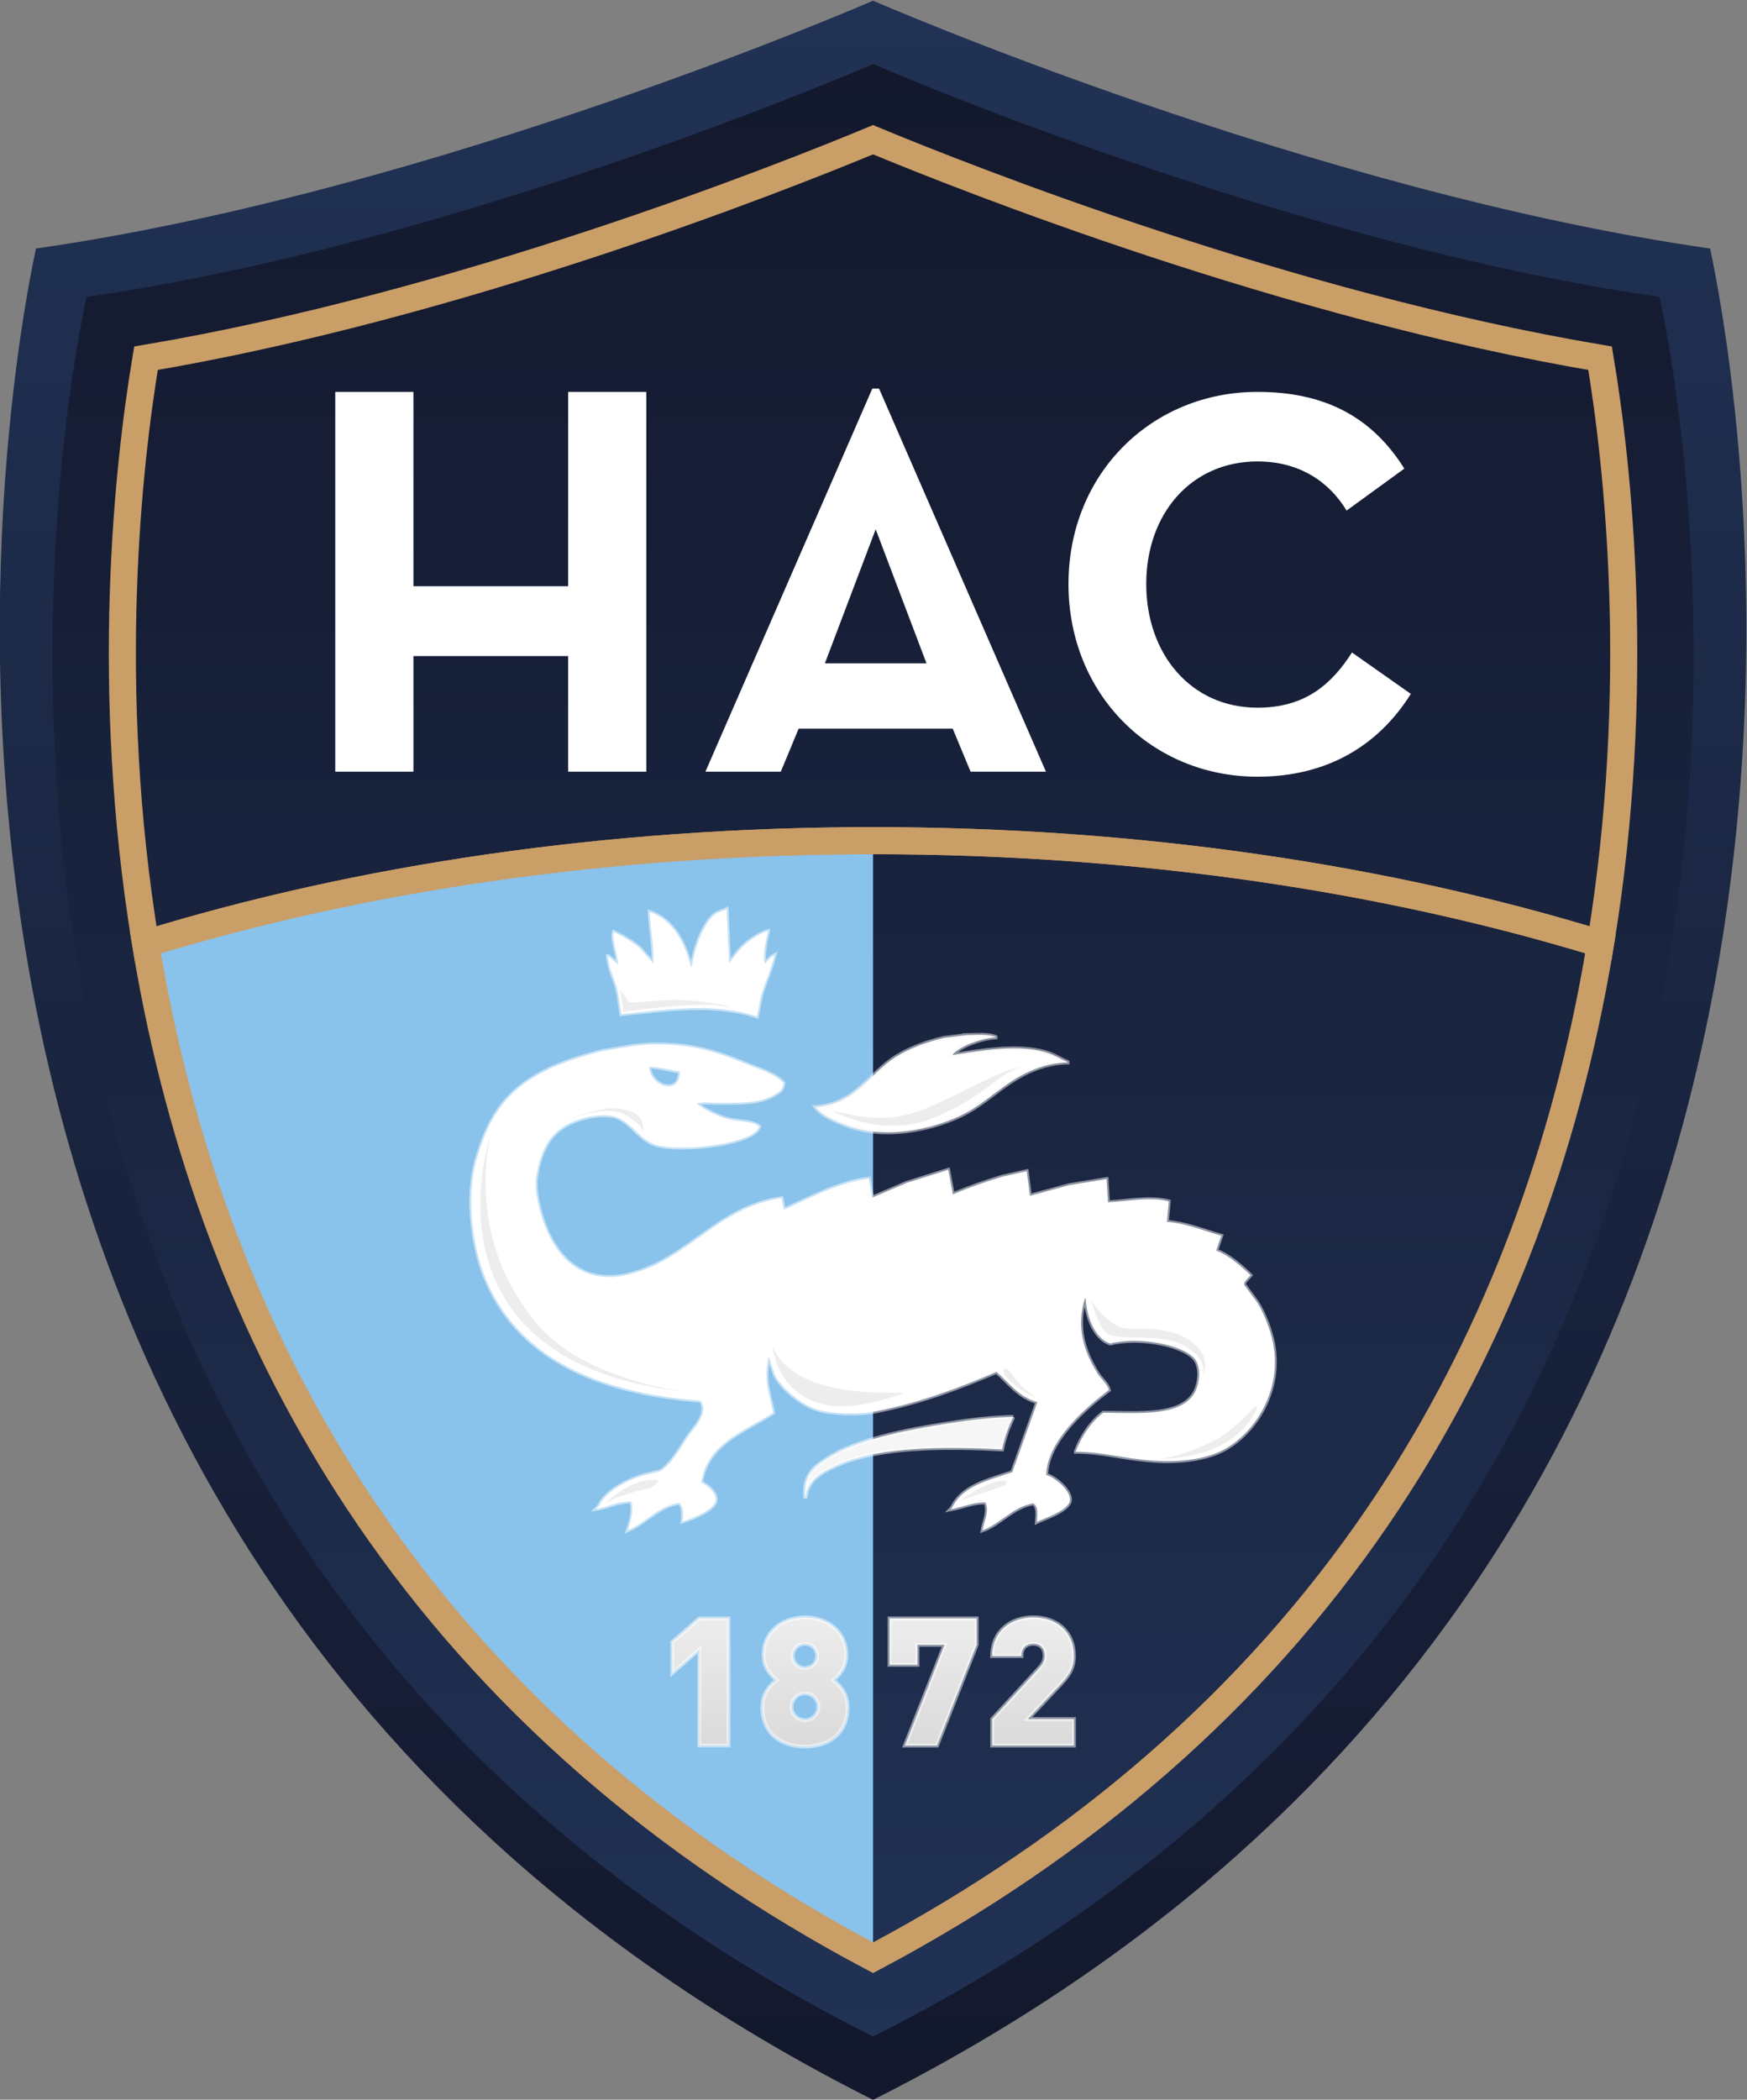
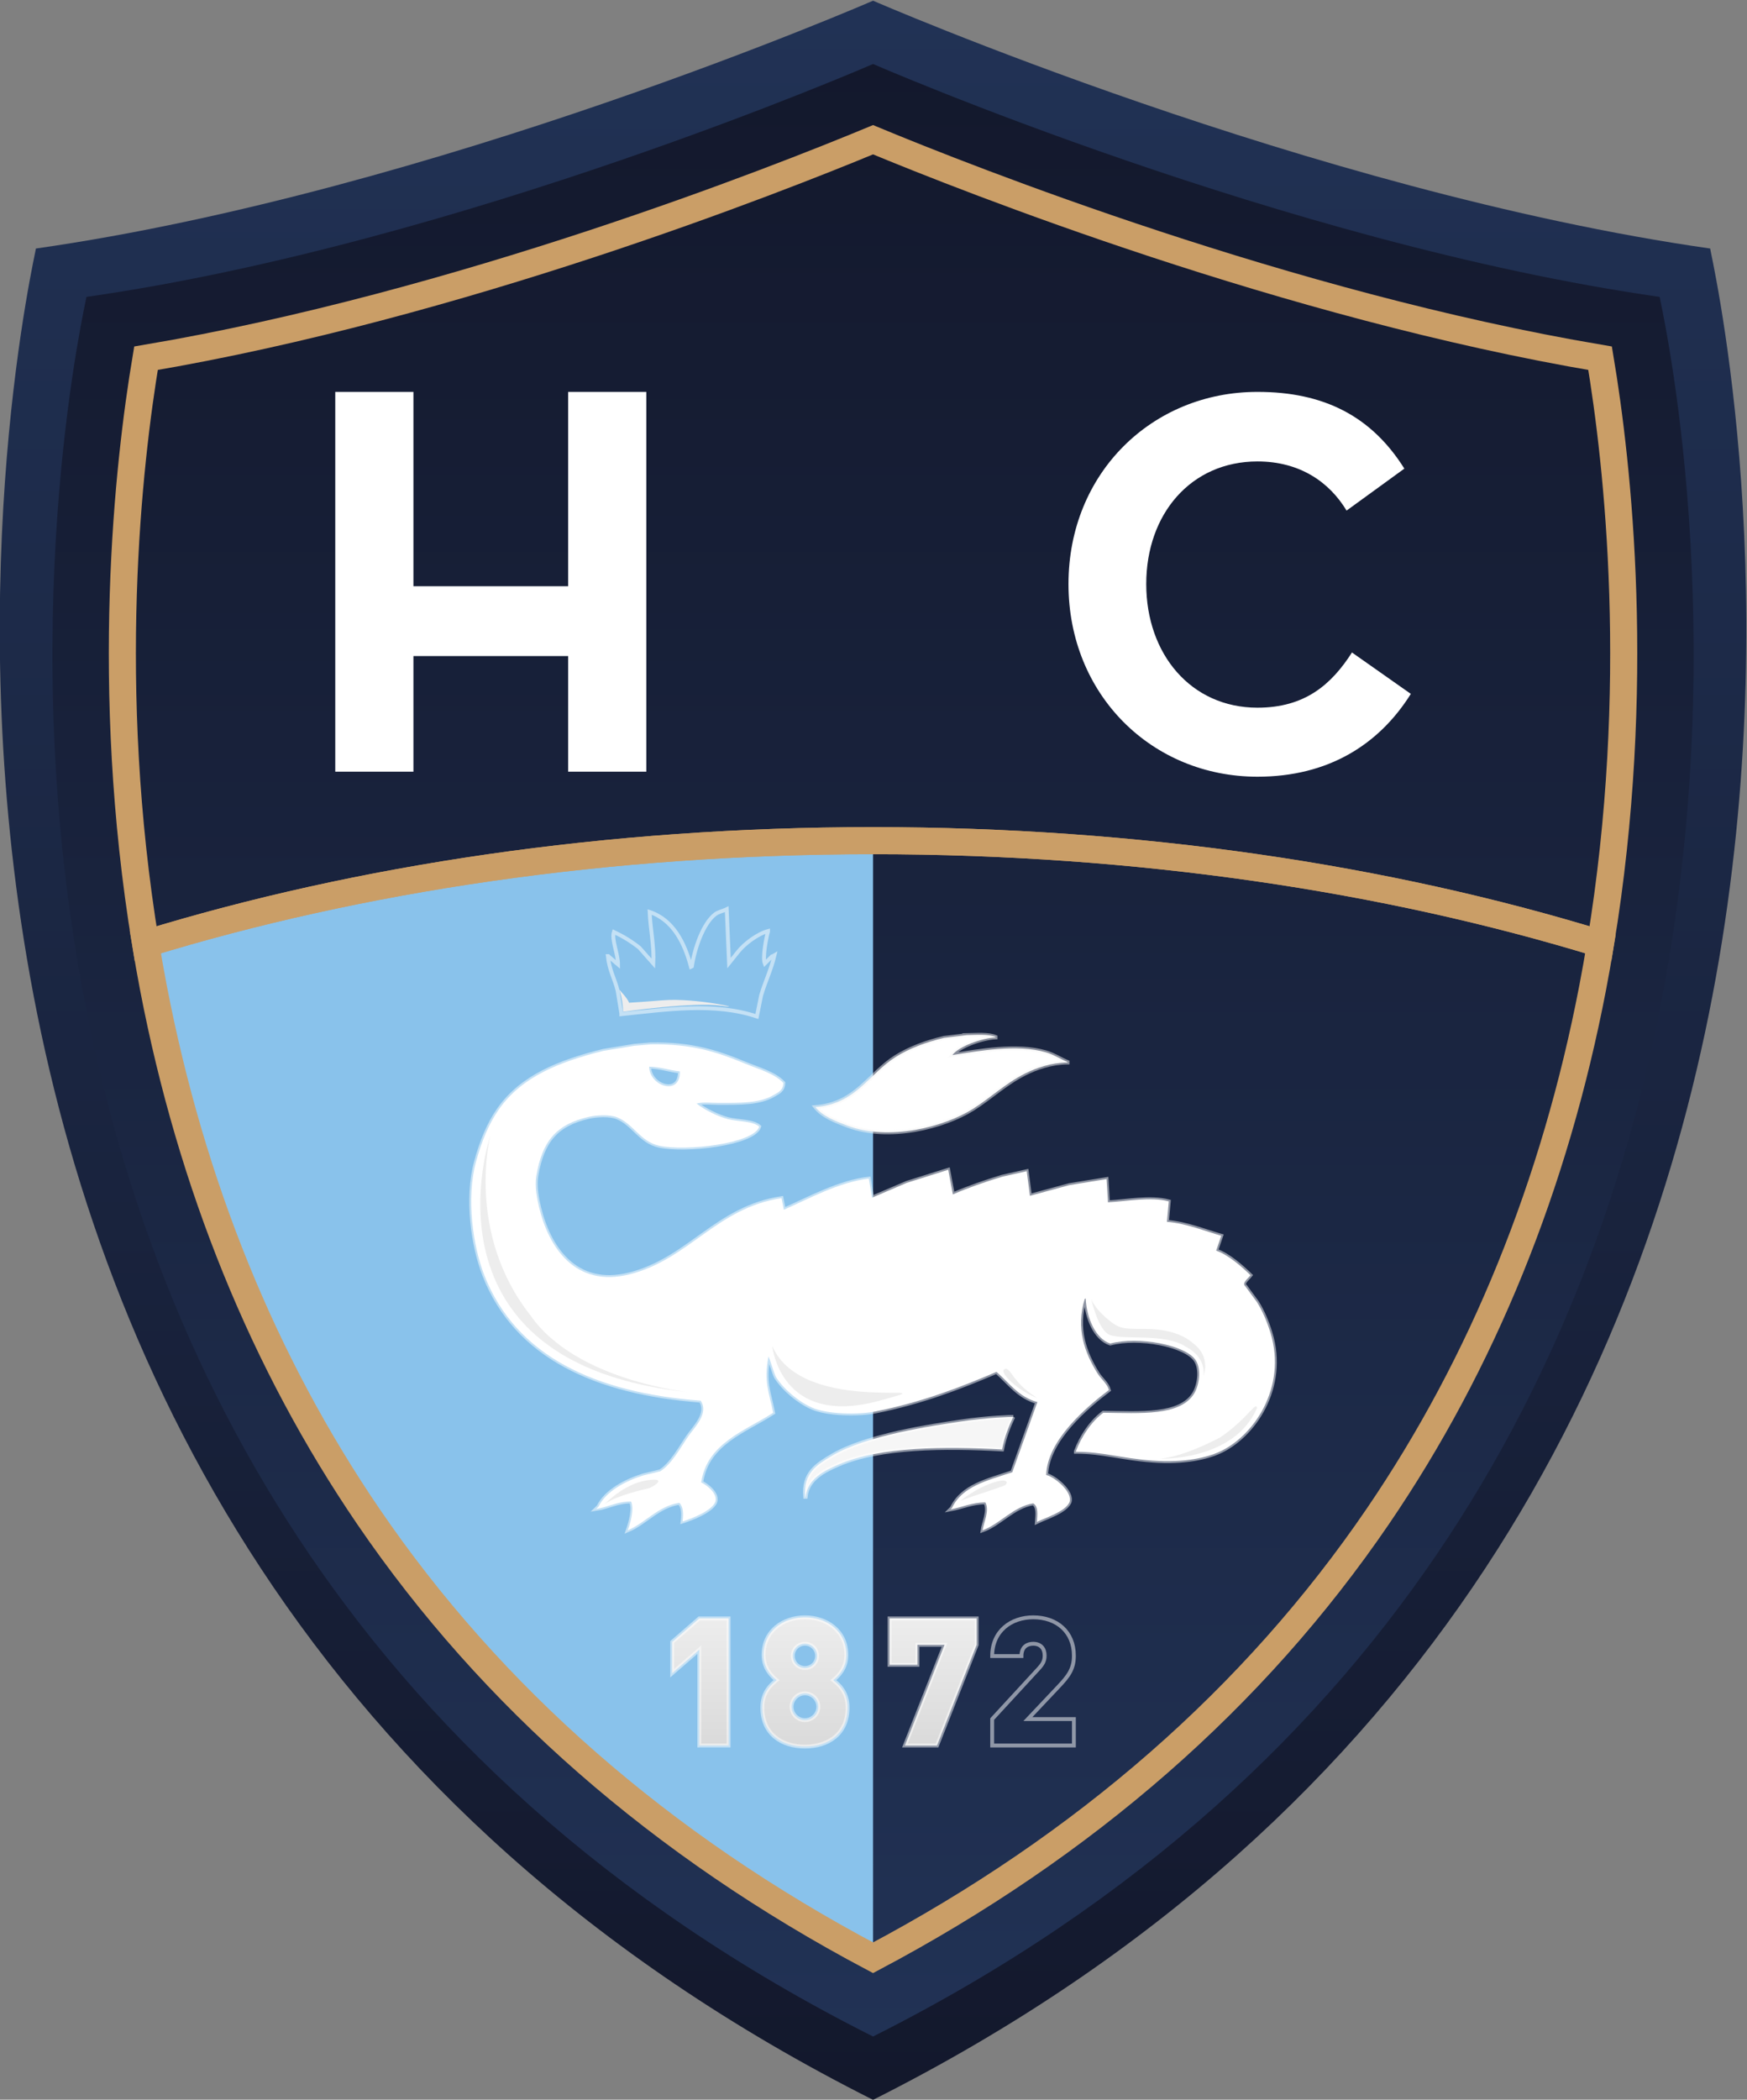
<svg xmlns="http://www.w3.org/2000/svg" xmlns:ns1="http://www.inkscape.org/namespaces/inkscape" xmlns:ns2="http://sodipodi.sourceforge.net/DTD/sodipodi-0.dtd" ns1:version="1.0 (4035a4f, 2020-05-01)" ns2:docname="Logo Le Havre AC.svg" viewBox="0 0 582.647 700" height="700" width="582.647" xml:space="preserve" id="svg833" version="1.1">
  <rect x="0" y="0" width="582.647" height="700" fill="#808080" stroke="none" />
  <defs id="defs837">
    <linearGradient id="linearGradient873" spreadMethod="pad" gradientTransform="matrix(0,-524.997,-524.997,0,458.383,698.551)" gradientUnits="userSpaceOnUse" y2="0" x2="1" y1="0" x1="0">
      <stop id="stop869" offset="0" style="stop-opacity:1;stop-color:#213255" />
      <stop id="stop871" offset="1" style="stop-opacity:1;stop-color:#13182c" />
    </linearGradient>
    <linearGradient id="linearGradient893" spreadMethod="pad" gradientTransform="matrix(0,493.329,493.329,0,458.383,189.388)" gradientUnits="userSpaceOnUse" y2="0" x2="1" y1="0" x1="0">
      <stop id="stop889" offset="0" style="stop-opacity:1;stop-color:#213255" />
      <stop id="stop891" offset="1" style="stop-opacity:1;stop-color:#13182c" />
    </linearGradient>
    <linearGradient id="linearGradient1091" spreadMethod="pad" gradientTransform="matrix(0,31.788,31.788,0,415.183,262.173)" gradientUnits="userSpaceOnUse" y2="0" x2="1" y1="0" x1="0">
      <stop id="stop1085" offset="0" style="stop-opacity:1;stop-color:#dadada" />
      <stop id="stop1087" offset="1" style="stop-opacity:1;stop-color:#ededed" />
      <stop id="stop1089" offset="1" style="stop-opacity:1;stop-color:#ededed" />
    </linearGradient>
    <linearGradient id="linearGradient1145" spreadMethod="pad" gradientTransform="matrix(0,32.325,32.325,0,441.345,261.905)" gradientUnits="userSpaceOnUse" y2="0" x2="1" y1="0" x1="0">
      <stop id="stop1139" offset="0" style="stop-opacity:1;stop-color:#dadada" />
      <stop id="stop1141" offset="1" style="stop-opacity:1;stop-color:#ededed" />
      <stop id="stop1143" offset="1" style="stop-opacity:1;stop-color:#ededed" />
    </linearGradient>
    <linearGradient id="linearGradient1199" spreadMethod="pad" gradientTransform="matrix(0,31.788,31.788,0,473.413,262.173)" gradientUnits="userSpaceOnUse" y2="0" x2="1" y1="0" x1="0">
      <stop id="stop1193" offset="0" style="stop-opacity:1;stop-color:#dadada" />
      <stop id="stop1195" offset="1" style="stop-opacity:1;stop-color:#ededed" />
      <stop id="stop1197" offset="1" style="stop-opacity:1;stop-color:#ededed" />
    </linearGradient>
    <linearGradient id="linearGradient1253" spreadMethod="pad" gradientTransform="matrix(0,32.056,32.056,0,498.413,262.173)" gradientUnits="userSpaceOnUse" y2="0" x2="1" y1="0" x1="0">
      <stop id="stop1247" offset="0" style="stop-opacity:1;stop-color:#dadada" />
      <stop id="stop1249" offset="1" style="stop-opacity:1;stop-color:#ededed" />
      <stop id="stop1251" offset="1" style="stop-opacity:1;stop-color:#ededed" />
    </linearGradient>
  </defs>
  <g transform="matrix(1.333,0,0,-1.333,-319.853,931.401)" ns1:label="Logo Le Havre AC" ns1:groupmode="layer" id="g841">
    <g id="g2106">
      <path d="m 248.933,636.568 c 0.337,-0.131 -76.071,-319.506 209.451,-463.017 v 0 c 285.522,143.511 209.11,462.886 209.448,463.017 v 0 c -99.876,14.271 -209.448,61.983 -209.448,61.983 v 0 c 0,0 -109.575,-47.712 -209.451,-61.983" style="fill:url(#linearGradient873);stroke:none;stroke-width:3.748" id="path875" />
      <path d="m 261.57,624.47 c 0.315,-0.124 -71.487,-300.228 196.814,-435.081 v 0 c 268.298,134.853 196.496,434.958 196.814,435.081 v 0 c -93.854,13.413 -196.814,58.247 -196.814,58.247 v 0 c 0,0 -102.964,-44.834 -196.814,-58.247" style="fill:url(#linearGradient893);stroke:none;stroke-width:3.748" id="path895" />
      <path id="path907" style="fill:#89c2eb;fill-opacity:1;fill-rule:nonzero;stroke:none;stroke-width:3.748" d="m 277.768,461.44 c 0.592,-3.602 1.229,-7.226 1.93,-10.876 9.433,-49.012 27.381,-93.168 53.352,-131.244 30.619,-44.882 72.758,-81.711 125.334,-109.553 V 487.026 c -65.888,0 -127.613,-9.324 -180.617,-25.586" />
      <path id="path911" style="fill:none;stroke:#ca9e67;stroke-width:6.776;stroke-linecap:butt;stroke-linejoin:miter;stroke-miterlimit:10;stroke-dasharray:none;stroke-opacity:1" d="m 640.288,609.133 c -78.233,13.218 -157.943,44.706 -181.906,54.645 -23.959,-9.939 -103.673,-41.427 -181.906,-54.645 -4.426,-26.44 -10.688,-82.12 -0.097,-146.441 53.412,16.385 115.609,25.78 182.003,25.78 66.394,0 128.595,-9.395 182.003,-25.78 10.591,64.322 4.329,120.001 -0.097,146.441 z" />
      <path id="path915" style="fill:none;stroke:#ca9e67;stroke-width:6.776;stroke-linecap:butt;stroke-linejoin:miter;stroke-miterlimit:10;stroke-dasharray:none;stroke-opacity:1" d="m 276.38,462.693 c 0.596,-3.628 1.237,-7.278 1.945,-10.958 9.504,-49.391 27.594,-93.887 53.764,-132.253 30.851,-45.231 73.312,-82.341 126.294,-110.396 52.981,28.055 95.443,65.165 126.297,110.396 26.17,38.365 44.257,82.862 53.761,132.253 0.708,3.68 1.349,7.33 1.945,10.958 -53.408,16.385 -115.609,25.78 -182.003,25.78 -66.394,0 -128.591,-9.395 -182.003,-25.78 z" />
    </g>
    <g id="g2111">
      <path d="M 382.096,600.714 V 552.102 H 343.386 v 48.611 h -19.555 v -94.985 h 19.555 v 28.917 h 38.71 v -28.917 h 19.559 v 94.985 z" style="fill:#ffffff;stroke:none;stroke-width:3.748" id="path935" />
-       <path id="path1571" style="fill:#ffffff;stroke:none;stroke-width:3.748" d="m 458.207,601.553 -41.764,-95.826 h 18.858 l 4.468,10.756 h 38.552 l 4.468,-10.756 h 18.858 l -41.764,95.826 z m 0.838,-35.203 12.71,-33.523 h -25.421 z" ns2:nodetypes="ccccccccccccc" />
      <path d="m 507.28,552.661 c 0,-27.755 20.938,-48.192 47.285,-48.192 v 0 c 17.697,0 30.401,8.009 38.373,20.714 v 0 l -14.728,10.355 c -5.134,-8.005 -11.753,-13.807 -23.644,-13.807 v 0 c -16.617,0 -27.83,13.391 -27.83,30.93 v 0 c 0,17.539 11.213,30.656 27.83,30.656 v 0 c 10.539,0 17.966,-5.112 22.291,-12.292 v 0 l 14.459,10.497 c -8.241,13.117 -20.133,19.192 -36.75,19.192 v 0 c -26.346,0 -47.285,-20.298 -47.285,-48.053" style="fill:#ffffff;stroke:none;stroke-width:3.748" id="path1039" />
    </g>
    <g id="g2121">
      <path d="m 414.915,293.961 -6.783,-5.891 v -7.814 l 6.783,5.891 v -23.974 h 7.323 v 31.788 z" style="fill:url(#linearGradient1091);stroke:none;stroke-width:3.748" id="path1093" />
      <path d="m 430.989,284.809 c 0,-3.437 2.14,-5.355 3.257,-6.296 v 0 c -1.207,-0.978 -3.572,-2.856 -3.572,-6.832 v 0 c 0,-6.607 4.823,-9.774 10.67,-9.774 v 0 c 5.85,0 10.67,3.167 10.67,9.774 v 0 c 0,3.976 -2.361,5.854 -3.572,6.832 v 0 c 1.117,0.941 3.26,2.86 3.26,6.296 v 0 c 0,6.026 -4.913,9.418 -10.359,9.418 v 0 c -5.449,0 -10.355,-3.392 -10.355,-9.418 m 7.319,-0.225 c 0,1.698 1.342,3.036 3.036,3.036 v 0 c 1.698,0 3.039,-1.338 3.039,-3.036 v 0 c 0,-1.694 -1.342,-3.036 -3.039,-3.036 v 0 c -1.694,0 -3.036,1.342 -3.036,3.036 m -0.311,-12.72 c 0,1.825 1.518,3.343 3.347,3.343 v 0 c 1.833,0 3.35,-1.518 3.35,-3.343 v 0 c 0,-1.833 -1.518,-3.35 -3.35,-3.35 v 0 c -1.829,0 -3.347,1.518 -3.347,3.35" style="fill:url(#linearGradient1145);stroke:none;stroke-width:3.748" id="path1147" />
      <path d="m 414.915,262.173 v 23.974 l -6.787,-5.891 v 7.81 l 6.787,5.895 h 7.323 v -31.788 z" style="opacity:0.5;fill:none;stroke:#ffffff;stroke-width:0.967;stroke-linecap:butt;stroke-linejoin:miter;stroke-miterlimit:10;stroke-dasharray:none;stroke-opacity:1" id="path1115" />
      <path d="m 462.518,293.961 v -11.607 h 6.967 v 4.999 h 6.783 l -9.909,-25.181 h 8.035 l 9.913,25.181 v 6.607 z" style="fill:url(#linearGradient1199);stroke:none;stroke-width:3.748" id="path1201" />
      <path d="m 441.345,287.621 c -1.698,0 -3.036,-1.338 -3.036,-3.036 0,-1.698 1.338,-3.036 3.036,-3.036 1.698,0 3.036,1.338 3.036,3.036 0,1.698 -1.338,3.036 -3.036,3.036 z m 0,-12.412 c -1.833,0 -3.35,-1.518 -3.35,-3.347 0,-1.833 1.518,-3.35 3.35,-3.35 1.829,0 3.35,1.518 3.35,3.35 0,1.829 -1.522,3.347 -3.35,3.347 z m 0,-13.304 c -5.85,0 -10.67,3.171 -10.67,9.778 0,3.973 2.365,5.85 3.572,6.832 -1.117,0.937 -3.26,2.856 -3.26,6.296 0,6.026 4.913,9.418 10.359,9.418 5.445,0 10.359,-3.392 10.359,-9.418 0,-3.44 -2.144,-5.359 -3.26,-6.296 1.207,-0.982 3.572,-2.859 3.572,-6.832 0,-6.607 -4.82,-9.778 -10.67,-9.778 z" style="opacity:0.5;fill:none;stroke:#ffffff;stroke-width:0.967;stroke-linecap:butt;stroke-linejoin:miter;stroke-miterlimit:10;stroke-dasharray:none;stroke-opacity:1" id="path1169" />
-       <path d="m 488.19,284.543 h 7.323 c 0,2.455 1.604,3.077 2.946,3.077 v 0 c 1.874,0 2.859,-1.203 2.859,-2.942 v 0 c 0,-1.345 -0.45,-2.147 -1.612,-3.399 v 0 l -11.517,-12.499 v -6.607 h 20.447 v 6.607 h -11.52 l 7.589,8.039 c 2.548,2.676 3.931,4.46 3.931,7.81 v 0 c 0,5.985 -4.284,9.598 -10.179,9.598 v 0 c -5.535,0 -10.269,-3.437 -10.269,-9.684" style="fill:url(#linearGradient1253);stroke:none;stroke-width:3.748" id="path1255" />
      <path d="m 474.396,262.173 h -8.035 l 9.909,25.181 h -6.783 v -4.999 h -6.967 v 11.607 h 21.789 v -6.607 z" style="opacity:0.5;fill:none;stroke:#ffffff;stroke-width:0.967;stroke-linecap:butt;stroke-linejoin:miter;stroke-miterlimit:10;stroke-dasharray:none;stroke-opacity:1" id="path1223" />
      <path d="m 488.189,262.173 v 6.607 l 11.52,12.502 c 1.158,1.248 1.608,2.054 1.608,3.392 0,1.743 -0.986,2.946 -2.86,2.946 -1.338,0 -2.946,-0.626 -2.946,-3.081 h -7.323 c 0,6.251 4.733,9.692 10.269,9.692 5.895,0 10.179,-3.62 10.179,-9.602 0,-3.347 -1.383,-5.134 -3.928,-7.814 l -7.589,-8.035 h 11.517 v -6.607 z" style="opacity:0.5;fill:none;stroke:#ffffff;stroke-width:0.967;stroke-linecap:butt;stroke-linejoin:miter;stroke-miterlimit:10;stroke-dasharray:none;stroke-opacity:1" id="path1277" />
    </g>
    <g id="g2141">
-       <path id="path1291" style="fill:#ffffff;fill-opacity:1;fill-rule:evenodd;stroke:none;stroke-width:3.748" d="m 432.925,459.367 c -0.543,-0.543 -1.083,-1.083 -1.627,-1.627 -0.618,1.552 0.397,6.645 0.813,8.016 v 0.116 c -2.631,-0.712 -5.891,-3.178 -7.435,-5.112 -0.776,-0.967 -1.548,-1.938 -2.324,-2.904 -0.195,4.493 -0.386,8.983 -0.581,13.477 -1.023,-0.506 -2.069,-0.637 -2.904,-1.278 -2.998,-2.301 -5.153,-8.571 -5.809,-13.012 -0.079,-0.037 -0.154,-0.079 -0.232,-0.116 -1.612,6.045 -4.479,11.757 -10.34,13.709 0.18,-4.284 1.151,-8.601 0.929,-12.896 -1.162,1.315 -2.324,2.635 -3.485,3.95 -1.926,1.537 -4.044,2.833 -6.39,3.95 -0.63,-1.87 1.046,-5.52 1.046,-8.133 -0.735,0.618 -1.473,1.24 -2.207,1.859 -0.079,0.079 -0.154,0.154 -0.232,0.232 h -0.116 c 0.337,-3.414 1.671,-5.565 2.44,-8.597 0.311,-1.896 0.618,-3.796 0.929,-5.693 v -0.232 c 11.307,1.158 23.266,2.998 33.924,-0.581 0.349,1.743 0.697,3.485 1.046,5.228 1.076,3.669 2.417,6.165 3.369,10.108 -0.27,-0.154 -0.543,-0.311 -0.813,-0.465" />
      <path id="path1319" style="fill:#ffffff;fill-opacity:1;fill-rule:evenodd;stroke:none;stroke-width:3.748" d="m 481.836,439.848 c 2.305,0.041 5.438,0.304 7.203,-0.465 v -0.116 c -3.437,-0.191 -9.148,-2.192 -10.805,-4.415 6.648,1.034 16.175,2.788 23.352,0.697 2.061,-0.6 3.695,-1.701 5.46,-2.44 v -0.116 c -4.122,-0.056 -7.784,-1.327 -10.688,-2.788 -4.913,-2.473 -8.593,-6.053 -13.012,-8.83 -7.233,-4.542 -20.987,-8.08 -31.368,-4.182 -2.946,1.106 -6.236,2.376 -8.016,4.647 10.205,0.802 13.364,8.327 20.099,12.547 3.452,2.162 7.589,3.706 12.083,4.763 1.896,0.232 3.796,0.465 5.693,0.697" />
      <path d="m 432.925,459.367 c -0.543,-0.543 -1.083,-1.083 -1.627,-1.627 -0.618,1.552 0.397,6.645 0.813,8.016 v 0.116 c -2.631,-0.712 -5.891,-3.178 -7.435,-5.112 -0.776,-0.967 -1.548,-1.938 -2.324,-2.904 -0.195,4.493 -0.386,8.983 -0.581,13.477 -1.023,-0.506 -2.069,-0.637 -2.904,-1.278 -2.998,-2.301 -5.153,-8.571 -5.809,-13.012 -0.079,-0.037 -0.154,-0.079 -0.232,-0.116 -1.612,6.045 -4.479,11.757 -10.34,13.709 0.18,-4.284 1.151,-8.601 0.929,-12.896 -1.162,1.315 -2.324,2.635 -3.485,3.95 -1.926,1.537 -4.044,2.833 -6.39,3.95 -0.63,-1.87 1.046,-5.52 1.046,-8.133 -0.735,0.618 -1.473,1.24 -2.207,1.859 -0.079,0.079 -0.154,0.154 -0.232,0.232 h -0.116 c 0.337,-3.414 1.671,-5.565 2.44,-8.597 0.311,-1.896 0.618,-3.796 0.929,-5.693 v -0.232 c 11.307,1.158 23.266,2.998 33.924,-0.581 0.349,1.743 0.697,3.485 1.046,5.228 1.076,3.669 2.417,6.165 3.369,10.108 -0.27,-0.154 -0.543,-0.311 -0.813,-0.465 z" style="opacity:0.5;fill:none;stroke:#ffffff;stroke-width:0.967;stroke-linecap:butt;stroke-linejoin:miter;stroke-miterlimit:5;stroke-dasharray:none;stroke-opacity:1" id="path1305" />
      <path id="path1347" style="fill:#ffffff;fill-opacity:1;fill-rule:evenodd;stroke:none;stroke-width:3.748" d="m 410.037,430.787 c 0.259,-6.232 -7.615,-3.826 -7.668,1.162 2.886,-0.064 5.089,-0.914 7.668,-1.162 m 147.783,-65.409 c -0.839,2.74 -1.968,5.427 -3.373,7.668 -0.967,1.315 -1.934,2.631 -2.904,3.95 -1.001,0.817 0.607,1.904 1.278,2.788 -2.17,2.129 -5.558,5.104 -8.593,6.157 0.423,1.24 0.851,2.477 1.274,3.718 -4.212,1.199 -8.638,3.058 -13.589,3.485 0.154,1.705 0.307,3.407 0.461,5.112 -4.595,1.226 -10.67,-0.007 -15.216,-0.232 -0.12,1.934 -0.236,3.871 -0.352,5.809 -3.096,-0.502 -6.195,-1.008 -9.291,-1.51 -3.294,-0.892 -6.585,-1.78 -9.879,-2.672 -0.27,2.054 -0.54,4.104 -0.809,6.157 -2.054,-0.465 -4.107,-0.929 -6.161,-1.394 -4.22,-1.267 -8.429,-2.732 -12.315,-4.415 -0.386,2.05 -0.772,4.104 -1.162,6.157 -3.444,-1.083 -6.892,-2.17 -10.34,-3.253 -2.904,-1.24 -5.809,-2.477 -8.713,-3.718 -0.27,1.585 -0.54,3.174 -0.813,4.763 -7.424,-0.839 -15.133,-5.108 -21.261,-7.784 -0.191,0.967 -0.386,1.938 -0.581,2.904 -16.246,-2.432 -23.116,-15.294 -37.99,-19.053 -13.709,-3.463 -20.305,6.911 -22.655,16.73 -0.491,2.057 -1.154,5.209 -0.697,7.9 1.462,8.627 4.943,12.9 13.128,14.755 1.945,0.438 5.254,0.618 7.087,-0.116 4.074,-1.63 5.741,-6.019 10.456,-7.087 6.645,-1.507 23.843,0.525 25.095,4.763 -1.668,1.428 -5.397,1.248 -7.784,1.859 -2.458,0.626 -5.933,2.32 -7.784,3.834 h -0.232 c 1.345,0.547 3.841,0.232 5.577,0.232 5.498,0 10.321,-0.101 13.825,1.975 1.218,0.72 2.361,1.139 2.44,3.021 -2.245,2.372 -6.161,3.422 -9.41,4.763 -7.038,2.901 -13.334,5.071 -23.817,4.88 -1.353,-0.116 -2.71,-0.232 -4.066,-0.349 -2.593,-0.427 -5.191,-0.851 -7.784,-1.278 -11.048,-2.758 -20.313,-6.469 -26.024,-14.522 -2.638,-3.725 -4.452,-8.26 -5.809,-13.244 -2.488,-9.141 -0.742,-21.115 2.091,-28.348 7.964,-20.331 27.864,-29.371 54.139,-31.368 2.132,-3.189 -1.619,-6.738 -3.137,-8.946 -1.923,-2.8 -4.107,-6.903 -6.971,-8.713 -1.432,-0.352 -2.867,-0.697 -4.299,-1.046 -4.344,-1.357 -9.309,-3.95 -11.153,-7.784 -0.195,-0.195 -0.386,-0.39 -0.581,-0.581 2.953,0.431 5.284,1.889 8.713,1.859 0.869,-1.848 -0.202,-5.468 -0.813,-7.203 4.299,1.791 7.717,6.157 12.896,6.855 1.016,-0.978 1.046,-2.732 0.813,-4.647 2.432,0.776 7.068,2.586 8.133,4.763 0.877,2.166 -2.204,4.385 -3.485,4.996 1.465,9.89 11.033,12.892 18.008,17.427 -1.019,5.164 -2.41,7.765 -1.162,14.058 0.154,-0.105 1.507,-4.553 1.859,-5.112 1.945,-3.069 5.614,-6.146 9.062,-7.668 3.579,-1.582 11.224,-1.863 15.916,-0.933 11.299,2.249 20.792,5.865 30.206,9.879 3.171,-2.736 5.543,-6.289 10.224,-7.552 -2.091,-5.846 -4.182,-11.697 -6.274,-17.543 -6.251,-2.114 -12.439,-3.41 -15.103,-8.946 -0.116,-0.116 -0.232,-0.232 -0.349,-0.349 2.848,0.521 5.404,1.746 8.713,1.743 1.113,-2.054 -0.431,-5.011 -0.697,-6.971 4.377,1.578 7.653,5.918 12.663,6.735 1.323,-0.761 1.061,-2.773 0.929,-4.643 2.391,1.154 6.974,2.53 8.136,4.88 1.004,2.582 -3.883,6.476 -5.809,6.855 0.225,8.766 10.269,17.164 15.684,21.261 -0.412,1.552 -1.983,2.781 -2.792,4.066 -3.231,5.134 -5.562,11.374 -3.249,18.705 0.075,0.037 0.154,0.079 0.232,0.116 0.221,-4.726 2.425,-10.066 6.154,-11.269 7.004,1.87 18.87,-0.322 21.377,-4.182 1.473,-2.26 0.873,-6.187 -0.345,-8.249 -3.422,-5.783 -13.548,-4.981 -22.775,-4.88 -2.949,-2.189 -5.464,-5.91 -6.855,-9.643 v -0.116 c 6.881,-0.019 10.992,-1.585 19.169,-2.207 8.181,-0.622 13.754,0.884 16.497,2.091 8.792,3.86 17.194,16.164 13.016,29.858" />
      <path d="m 481.836,439.848 c 2.305,0.041 5.438,0.304 7.203,-0.465 v -0.116 c -3.437,-0.191 -9.148,-2.192 -10.805,-4.415 6.648,1.034 16.175,2.788 23.352,0.697 2.061,-0.6 3.695,-1.701 5.46,-2.44 v -0.116 c -4.122,-0.056 -7.784,-1.327 -10.688,-2.788 -4.913,-2.473 -8.593,-6.053 -13.012,-8.83 -7.233,-4.542 -20.987,-8.08 -31.368,-4.182 -2.946,1.106 -6.236,2.376 -8.016,4.647 10.205,0.802 13.364,8.327 20.099,12.547 3.452,2.162 7.589,3.706 12.083,4.763 1.896,0.232 3.796,0.465 5.693,0.697 z" style="opacity:0.5;fill:none;stroke:#f6f6f6;stroke-width:0.967;stroke-linecap:butt;stroke-linejoin:miter;stroke-miterlimit:5;stroke-dasharray:none;stroke-opacity:1" id="path1333" />
      <path id="path1375" style="fill:#f6f6f6;fill-opacity:1;fill-rule:evenodd;stroke:none;stroke-width:3.748" d="m 493.454,344.348 c -1.136,-2.406 -2.226,-5.153 -2.788,-8.133 -14.357,0.78 -30.488,0.701 -40.779,-3.718 -3.587,-1.54 -7.885,-3.564 -8.365,-8.133 h -0.116 c -0.536,6 3.006,8.046 6.622,10.224 8.605,5.179 25.361,7.563 32.181,8.597 6.821,1.034 12.975,1.199 13.244,1.162" />
      <path d="m 410.037,430.787 c 0.259,-6.232 -7.615,-3.826 -7.668,1.162 2.886,-0.064 5.089,-0.914 7.668,-1.162 z m 147.783,-65.409 c -0.839,2.74 -1.968,5.427 -3.373,7.668 -0.967,1.315 -1.934,2.631 -2.904,3.95 -1.001,0.817 0.607,1.904 1.278,2.788 -2.17,2.129 -5.558,5.104 -8.593,6.157 0.423,1.24 0.851,2.477 1.274,3.718 -4.212,1.199 -8.638,3.058 -13.589,3.485 0.154,1.705 0.307,3.407 0.461,5.112 -4.595,1.226 -10.67,-0.007 -15.216,-0.232 -0.12,1.934 -0.236,3.871 -0.352,5.809 -3.096,-0.502 -6.195,-1.008 -9.291,-1.51 -3.294,-0.892 -6.585,-1.78 -9.879,-2.672 -0.27,2.054 -0.54,4.104 -0.809,6.157 -2.054,-0.465 -4.107,-0.929 -6.161,-1.394 -4.22,-1.267 -8.429,-2.732 -12.315,-4.415 -0.386,2.05 -0.772,4.104 -1.162,6.157 -3.444,-1.083 -6.892,-2.17 -10.34,-3.253 -2.904,-1.24 -5.809,-2.477 -8.713,-3.718 -0.27,1.585 -0.54,3.174 -0.813,4.763 -7.424,-0.839 -15.133,-5.108 -21.261,-7.784 -0.191,0.967 -0.386,1.938 -0.581,2.904 -16.246,-2.432 -23.116,-15.294 -37.99,-19.053 -13.709,-3.463 -20.305,6.911 -22.655,16.73 -0.491,2.057 -1.154,5.209 -0.697,7.9 1.462,8.627 4.943,12.9 13.128,14.755 1.945,0.438 5.254,0.618 7.087,-0.116 4.074,-1.63 5.741,-6.019 10.456,-7.087 6.645,-1.507 23.843,0.525 25.095,4.763 -1.668,1.428 -5.397,1.248 -7.784,1.859 -2.458,0.626 -5.933,2.32 -7.784,3.834 h -0.232 c 1.345,0.547 3.841,0.232 5.577,0.232 5.498,0 10.321,-0.101 13.825,1.975 1.218,0.72 2.361,1.139 2.44,3.021 -2.245,2.372 -6.161,3.422 -9.41,4.763 -7.038,2.901 -13.334,5.071 -23.817,4.88 -1.353,-0.116 -2.71,-0.232 -4.066,-0.349 -2.593,-0.427 -5.191,-0.851 -7.784,-1.278 -11.048,-2.758 -20.313,-6.469 -26.024,-14.522 -2.638,-3.725 -4.452,-8.26 -5.809,-13.244 -2.488,-9.141 -0.742,-21.115 2.091,-28.348 7.964,-20.331 27.864,-29.371 54.139,-31.368 2.132,-3.189 -1.619,-6.738 -3.137,-8.946 -1.923,-2.8 -4.107,-6.903 -6.971,-8.713 -1.432,-0.352 -2.867,-0.697 -4.299,-1.046 -4.344,-1.357 -9.309,-3.95 -11.153,-7.784 -0.195,-0.195 -0.386,-0.39 -0.581,-0.581 2.953,0.431 5.284,1.889 8.713,1.859 0.869,-1.848 -0.202,-5.468 -0.813,-7.203 4.299,1.791 7.717,6.157 12.896,6.855 1.016,-0.978 1.046,-2.732 0.813,-4.647 2.432,0.776 7.068,2.586 8.133,4.763 0.877,2.166 -2.204,4.385 -3.485,4.996 1.465,9.89 11.033,12.892 18.008,17.427 -1.019,5.164 -2.41,7.765 -1.162,14.058 0.154,-0.105 1.507,-4.553 1.859,-5.112 1.945,-3.069 5.614,-6.146 9.062,-7.668 3.579,-1.582 11.224,-1.863 15.916,-0.933 11.299,2.249 20.792,5.865 30.206,9.879 3.171,-2.736 5.543,-6.289 10.224,-7.552 -2.091,-5.846 -4.182,-11.697 -6.274,-17.543 -6.251,-2.114 -12.439,-3.41 -15.103,-8.946 -0.116,-0.116 -0.232,-0.232 -0.349,-0.349 2.848,0.521 5.404,1.746 8.713,1.743 1.113,-2.054 -0.431,-5.011 -0.697,-6.971 4.377,1.578 7.653,5.918 12.663,6.735 1.323,-0.761 1.061,-2.773 0.929,-4.643 2.391,1.154 6.974,2.53 8.136,4.88 1.004,2.582 -3.883,6.476 -5.809,6.855 0.225,8.766 10.269,17.164 15.684,21.261 -0.412,1.552 -1.983,2.781 -2.792,4.066 -3.231,5.134 -5.562,11.374 -3.249,18.705 0.075,0.037 0.154,0.079 0.232,0.116 0.221,-4.726 2.425,-10.066 6.154,-11.269 7.004,1.87 18.87,-0.322 21.377,-4.182 1.473,-2.26 0.873,-6.187 -0.345,-8.249 -3.422,-5.783 -13.548,-4.981 -22.775,-4.88 -2.949,-2.189 -5.464,-5.91 -6.855,-9.643 v -0.116 c 6.881,-0.019 10.992,-1.585 19.169,-2.207 8.181,-0.622 13.754,0.884 16.497,2.091 8.792,3.86 17.194,16.164 13.016,29.858 z" style="opacity:0.5;fill:none;stroke:#ffffff;stroke-width:0.967;stroke-linecap:butt;stroke-linejoin:miter;stroke-miterlimit:5;stroke-dasharray:none;stroke-opacity:1" id="path1361" />
-       <path id="path1403" style="fill:#ededed;fill-opacity:1;fill-rule:evenodd;stroke:none;stroke-width:3.748" d="m 447.901,421.07 c 0,0 12.506,-7.424 25.818,-1.855 13.312,5.565 15.733,11.052 21.624,12.506 -3.189,-0.161 -8.522,-2.957 -17.266,-7.289 -8.747,-4.332 -12.828,-5.299 -18.075,-5.299 -5.243,0 -12.101,1.938 -12.101,1.938" />
      <path d="m 493.454,344.348 c -1.136,-2.406 -2.226,-5.153 -2.788,-8.133 -14.357,0.78 -30.488,0.701 -40.779,-3.718 -3.587,-1.54 -7.885,-3.564 -8.365,-8.133 h -0.116 c -0.536,6 3.006,8.046 6.622,10.224 8.605,5.179 25.361,7.563 32.181,8.597 6.821,1.034 12.975,1.199 13.244,1.162 z" style="opacity:0.5;fill:none;stroke:#ffffff;stroke-width:0.967;stroke-linecap:butt;stroke-linejoin:miter;stroke-miterlimit:5;stroke-dasharray:none;stroke-opacity:1" id="path1389" />
      <path id="path1407" style="fill:#ededed;fill-opacity:1;fill-rule:evenodd;stroke:none;stroke-width:3.748" d="m 530.051,333.898 c 0,0 18.581,-0.682 24.39,12.63 -0.124,2.02 -2.331,-2.608 -9.156,-7.274 -10.179,-5.34 -15.234,-5.355 -15.234,-5.355" />
      <path id="path1411" style="fill:#ededed;fill-opacity:1;fill-rule:evenodd;stroke:none;stroke-width:3.748" d="m 391.285,322.587 c 0,0 4.73,5.003 10.415,5.888 5.689,0.884 1.668,-1.698 0.435,-1.998 -1.226,-0.296 -7.818,-1.75 -10.85,-3.89" />
      <path id="path1415" style="fill:#ededed;fill-opacity:1;fill-rule:evenodd;stroke:none;stroke-width:3.748" d="m 480.254,323.366 c 0,0 4.051,3.388 8.833,4.756 3.399,0.971 3.152,-0.592 1.896,-1.046 -5.206,-1.878 -6.371,-2.016 -10.73,-3.71" />
      <path id="path1419" style="fill:#ededed;fill-opacity:1;fill-rule:evenodd;stroke:none;stroke-width:3.748" d="m 394.894,451.198 c 0,0 0.847,-2.013 0.967,-5.52 0,0 17.689,2.537 24.592,1.51 6.9,-1.027 -6.435,2.046 -14.646,1.364 -4.58,-0.382 -8.492,-0.615 -8.492,-0.615 -0.187,0.929 -2.421,3.26 -2.421,3.26" />
      <path id="path1423" style="fill:#ededed;fill-opacity:1;fill-rule:evenodd;stroke:none;stroke-width:3.748" d="m 433.174,362.07 c 0,0 1.941,-20.384 26.609,-13.717 20.837,5.633 -18.862,-4.355 -26.609,13.717" />
      <path id="path1427" style="fill:#ededed;fill-opacity:1;fill-rule:evenodd;stroke:none;stroke-width:3.748" d="m 362.621,414.695 c 0,0 -19.466,-57.25 50.182,-64.221 0,0 -28.64,2.702 -40.138,19.282 -16.299,20.654 -10.044,44.939 -10.044,44.939" />
-       <path id="path1431" style="fill:#ededed;fill-opacity:1;fill-rule:evenodd;stroke:none;stroke-width:3.748" d="m 381.137,418.246 c 0,0 10.407,4.64 15.369,1.615 4.962,-3.028 4.235,-4.34 4.235,-4.34 0,0 1.061,4.31 -3.628,5.457 -2.219,0.585 -3.691,0.753 -5.599,0.423 -6.806,-1.24 -10.377,-3.156 -10.377,-3.156" />
      <path id="path1435" style="fill:#ededed;fill-opacity:1;fill-rule:evenodd;stroke:none;stroke-width:3.748" d="m 491.267,356.304 c -1.533,-0.787 3.572,-5.565 8.17,-7.199 -6.45,3.98 -6.637,7.986 -8.17,7.199" />
      <path id="path1439" style="fill:#ededed;fill-opacity:1;fill-rule:evenodd;stroke:none;stroke-width:3.748" d="m 512.929,373.993 c 0,0 1.488,-6.903 4.115,-8.833 2.627,-1.93 14.039,0.483 19.728,-3.328 5.262,-2.815 4.276,-7.289 4.276,-7.289 0,0 1.923,4.655 -2.342,8.031 -3.144,2.785 -7.383,3.796 -12.705,3.796 -5.325,0 -6.112,0.004 -9.321,2.781 -3.208,2.777 -3.751,4.842 -3.751,4.842" />
    </g>
  </g>
</svg>